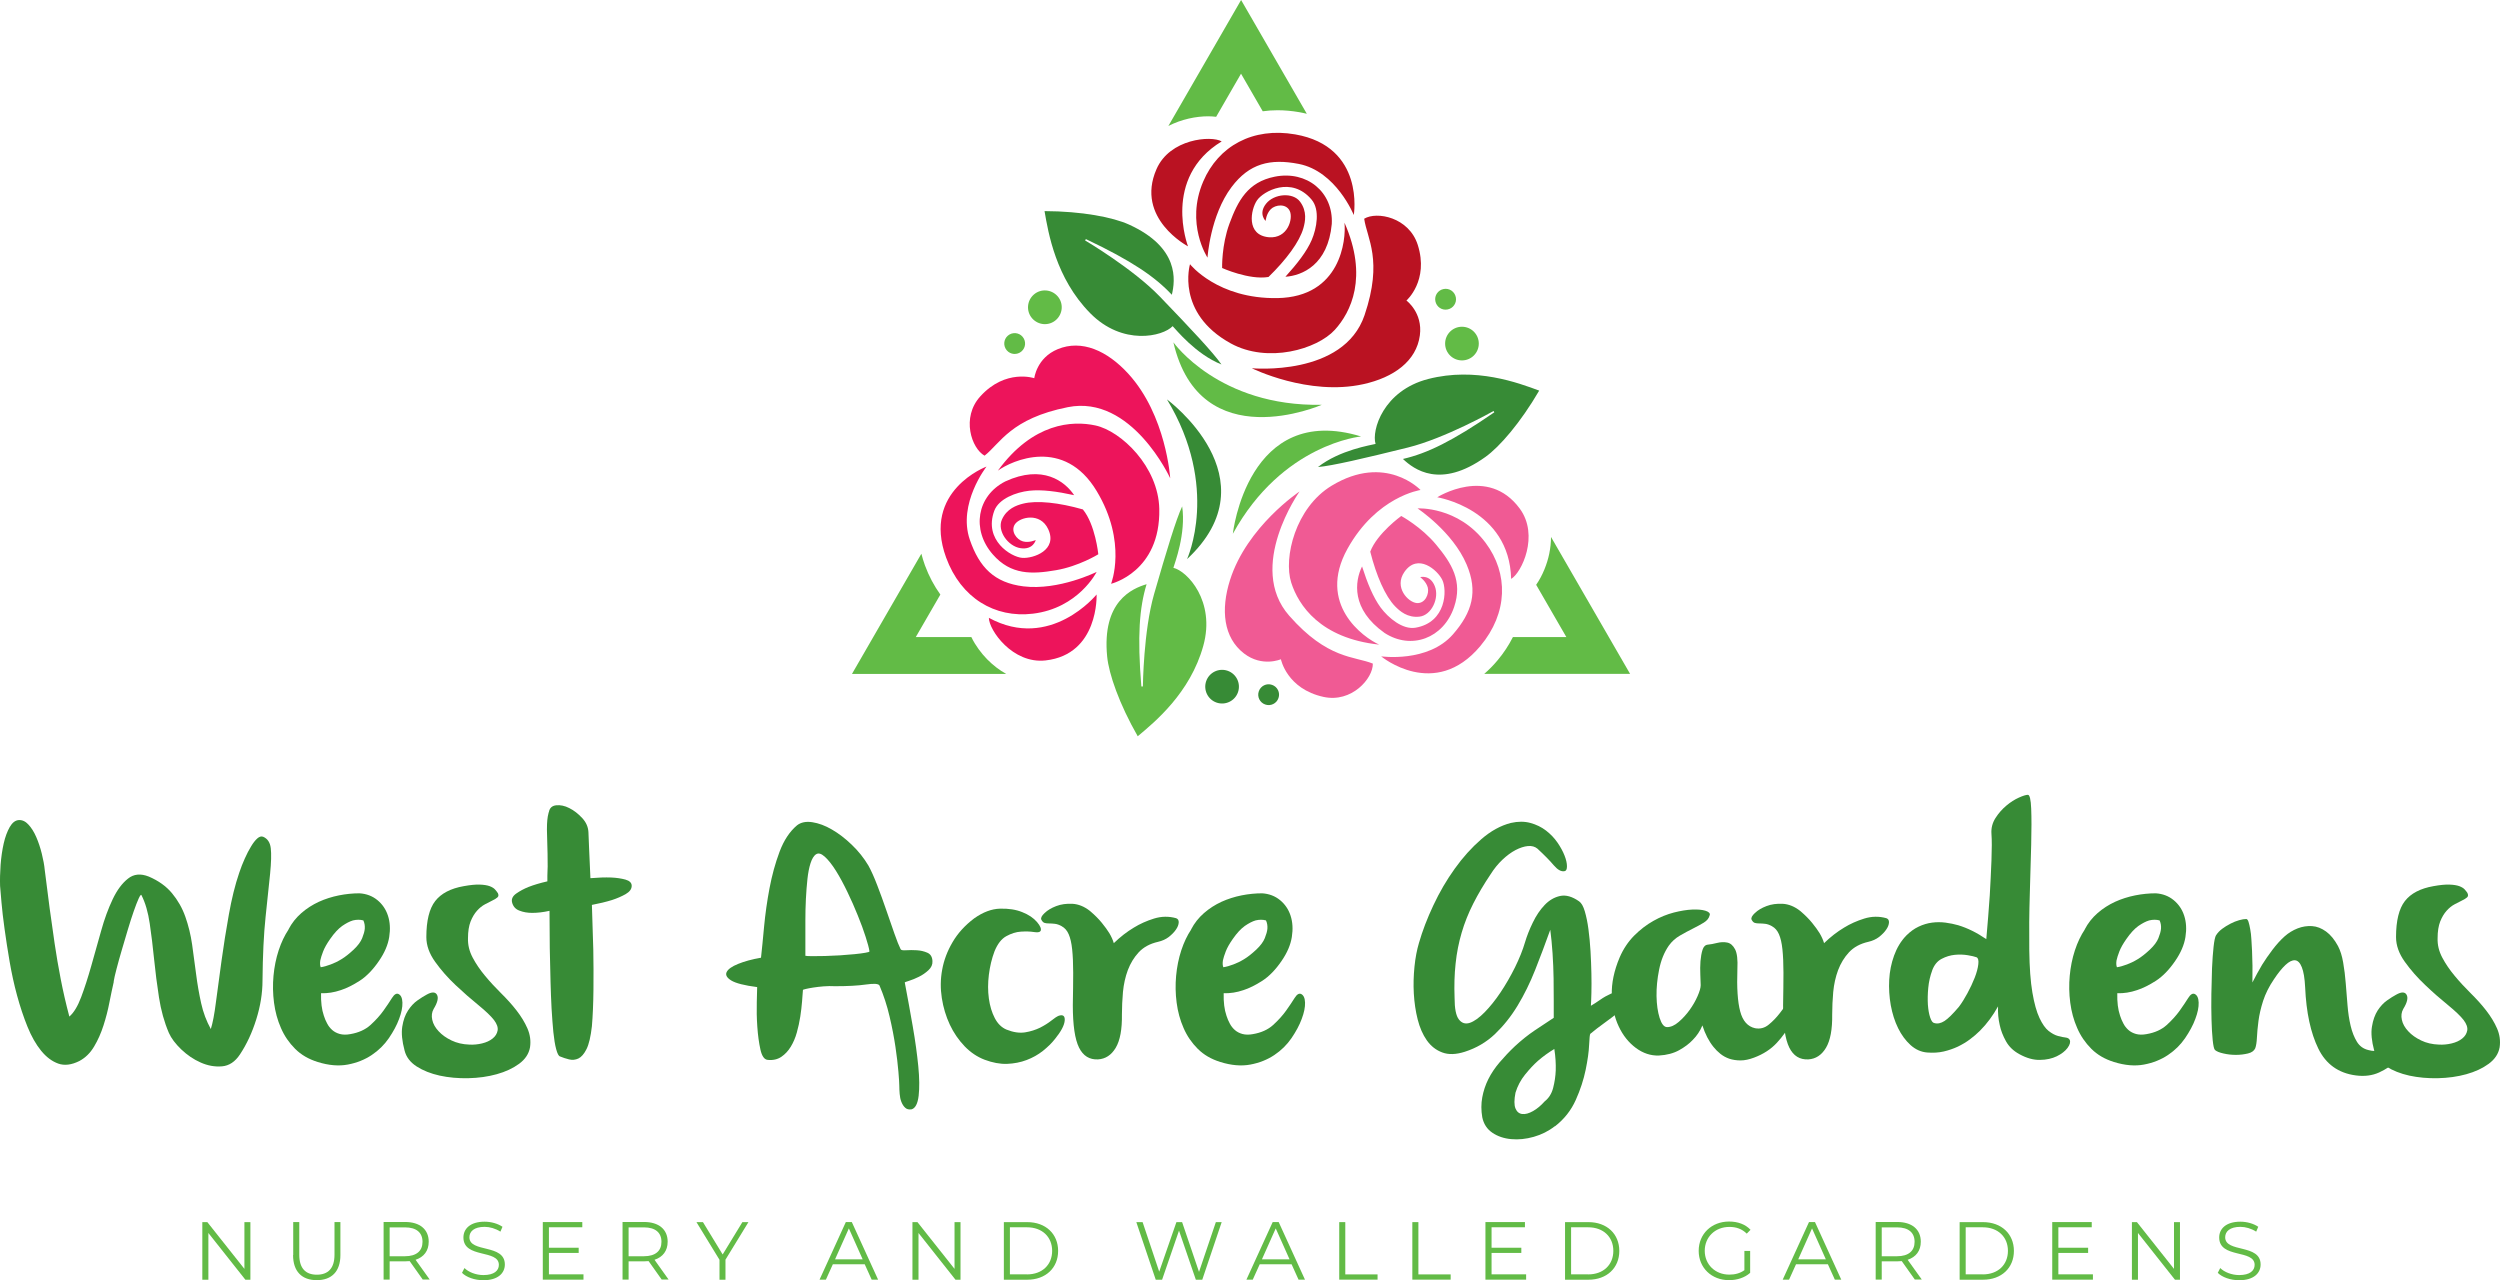
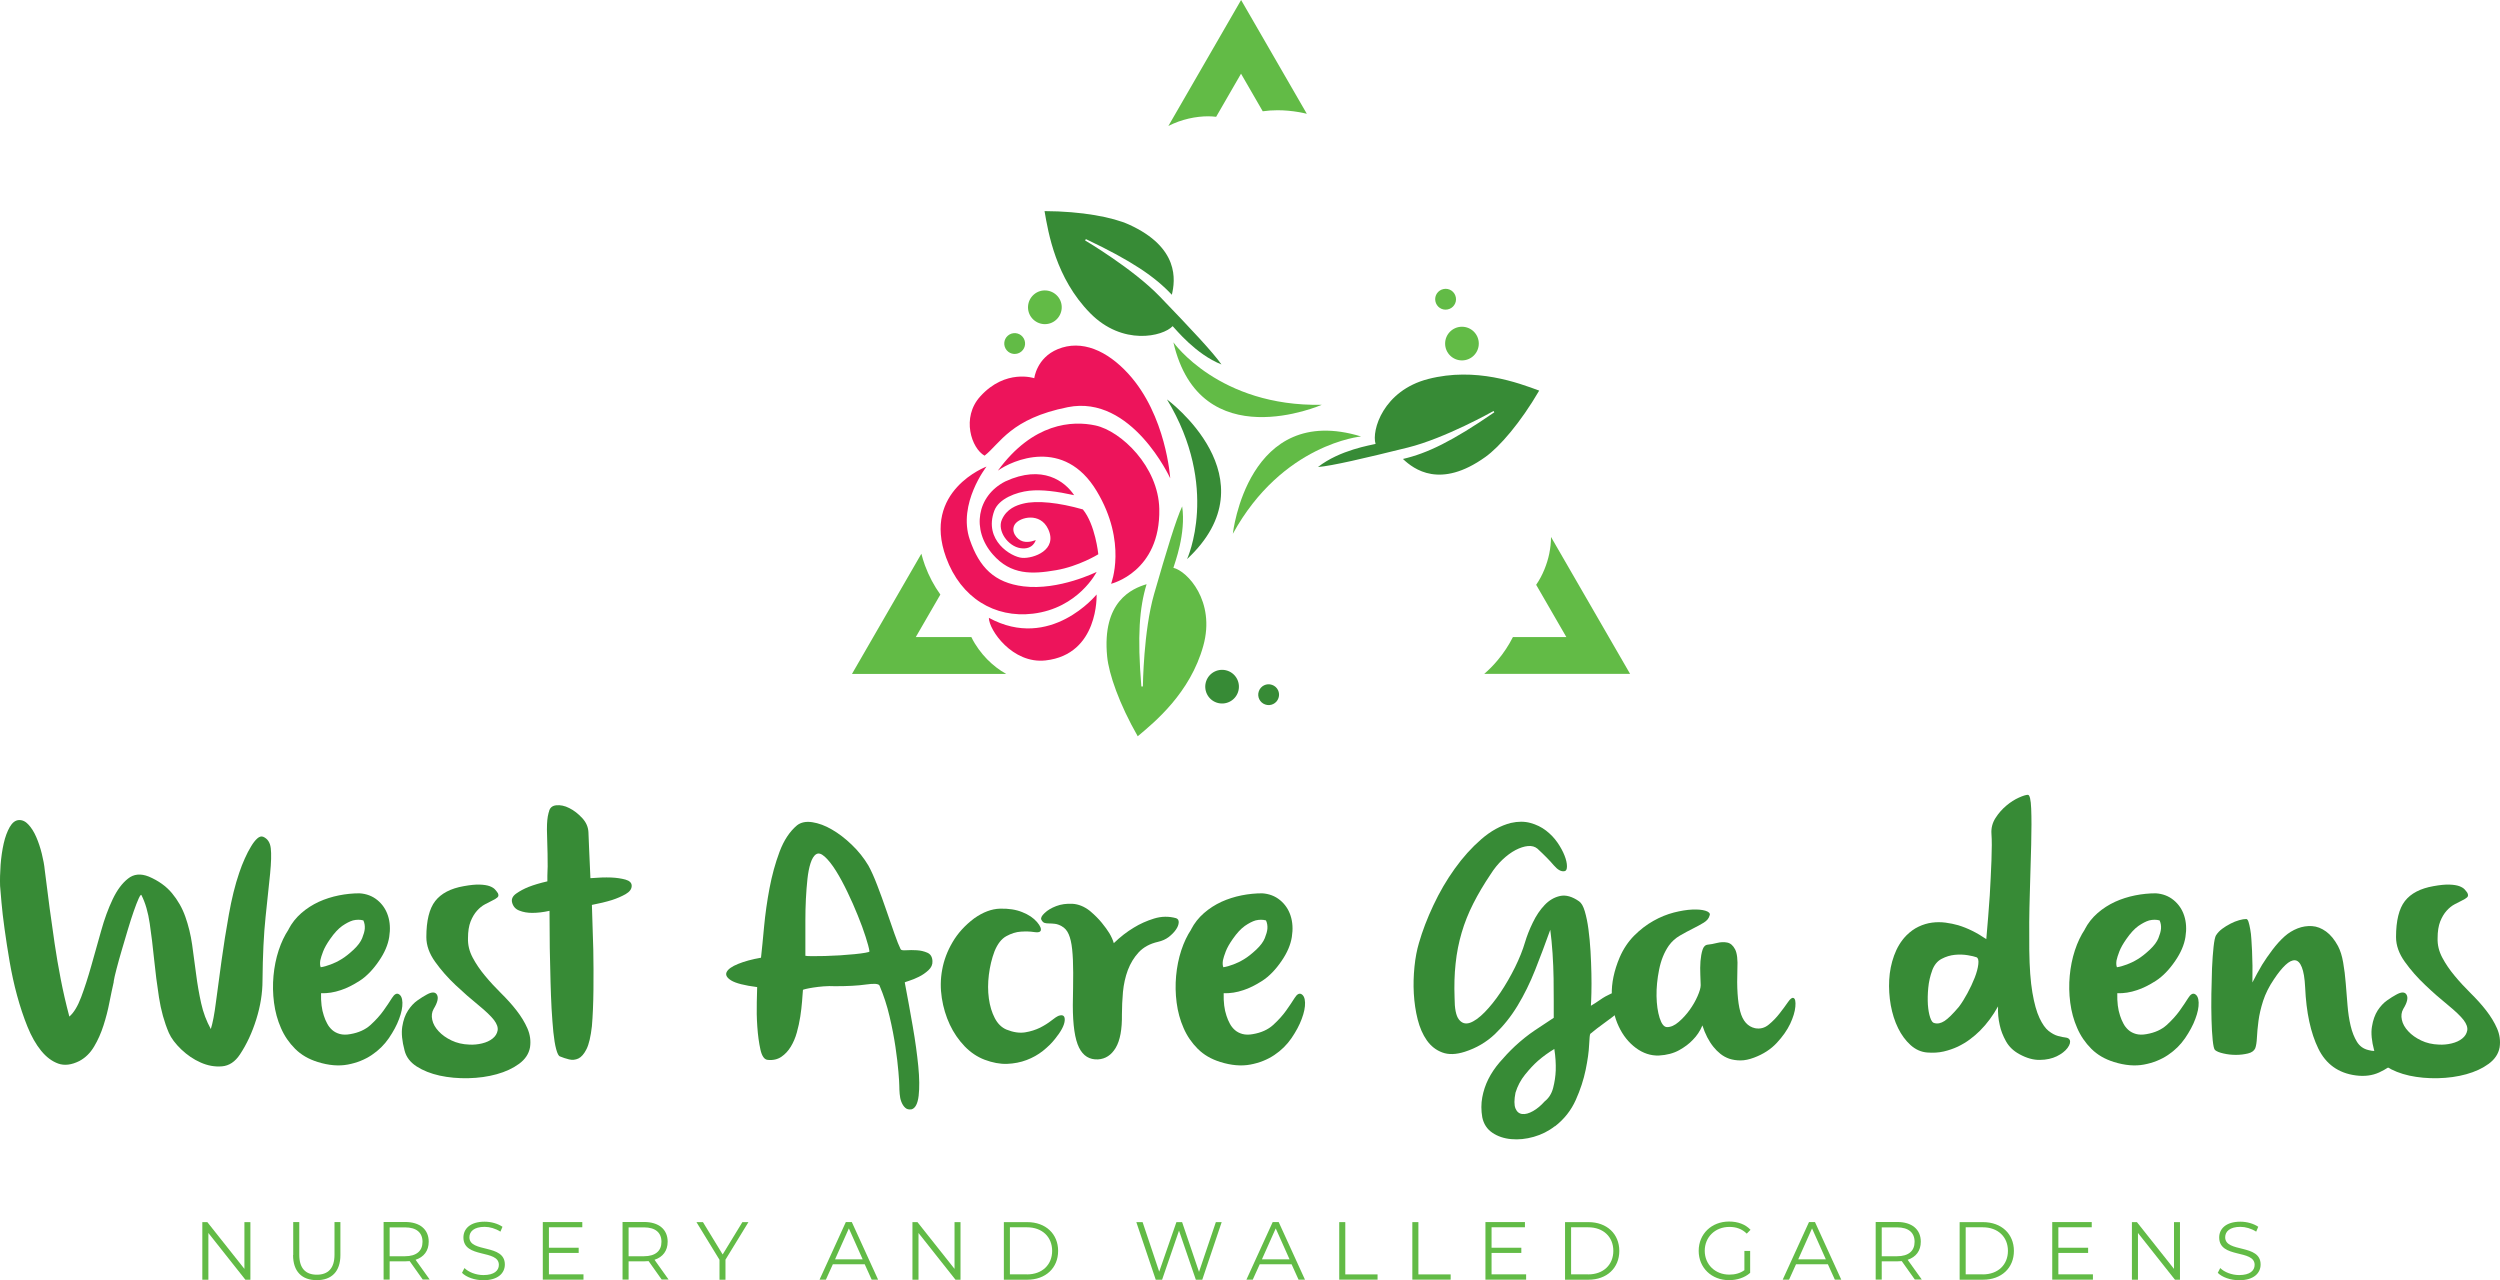
<svg xmlns="http://www.w3.org/2000/svg" id="Logo" viewBox="0 0 338.57 173.37">
  <defs>
    <style>.cls-1{fill:#f05a94;}.cls-2{fill:#ed145b;}.cls-3{fill:#ba1222;}.cls-4{fill:#62bb46;}.cls-5{fill:#378b36;}</style>
  </defs>
  <g>
    <path class="cls-4" d="m210.05,72.71c0,.75-.08,1.51-.24,2.29-.27,1.31-.87,2.91-1.77,4.2l4.09,7.08h-7.24c-.55,1.09-1.24,2.15-2.08,3.15-.59.71-1.2,1.31-1.8,1.83h19.75l-10.72-18.56Z" />
    <path class="cls-4" d="m133.69,89.29c-.78-.8-1.59-1.86-2.14-3.01h-7.53l3.33-5.76c-.84-1.17-1.55-2.49-2.09-3.96-.19-.53-.35-1.05-.48-1.57l-9.4,16.28h20.89c-.92-.51-1.79-1.18-2.58-1.98Z" />
    <path class="cls-4" d="m163.64,15.75c.38,0,.73.03,1.06.07l3.37-5.84,2.94,5.09c.65-.09,1.31-.14,2-.14.96,0,1.94.09,2.93.26.35.06.7.14,1.04.22l-8.9-15.41-9.85,17.06c1.79-.92,3.75-1.31,5.41-1.31Z" />
    <g>
      <path class="cls-5" d="m158.7,39.92c-2.28-2.44-5.42-4.59-11.64-7.54l-.11.18c.1.06,6.49,3.84,10.1,7.58,4.24,4.4,7.28,7.64,8.37,9.22-3.49-1.39-6.18-4.76-6.61-5.19-1.31,1.4-6.78,2.71-11.18-1.77-4.65-4.73-5.66-10.86-6.17-13.81,5.06.02,9.25.83,11.43,1.82,6.85,3.11,6.28,7.55,5.81,9.51Z" />
-       <path class="cls-3" d="m192,33.15c1.55,4.86-1.53,7.55-1.53,7.55,0,0,2.23,1.64,1.82,4.71-.46,3.49-3.53,5.71-7.67,6.62-7.44,1.64-15.09-2.16-15.09-2.16,0,0,12.44,1.17,15.27-7.19,2.53-7.47.32-10.39-.05-13.06,1.72-1.04,6.06-.19,7.25,3.53Zm-18.99,7.22c-8.13.14-11.85-4.59-11.85-4.59,0,0-1.97,6.6,5.51,10.72,5.01,2.76,11.71.8,14.1-1.83,2.16-2.37,4.56-7.15,1.31-14.51.24,2.35-.52,10.06-9.08,10.21Zm10.33-11.25s1.57-9.26-7.93-10.92c-5.74-1-10.41,1.58-12.46,6.38-2.45,5.72.58,10.31.58,10.31,0,0,.36-5.71,3.26-9.56,2.4-3.19,5.22-3.89,9.1-3.13,5.06.99,7.45,6.92,7.45,6.92Zm-22.45,4.24s-3.56-9.27,4.56-14.21c-1.41-.82-7.03-.38-8.83,3.76-2.92,6.68,4.27,10.45,4.27,10.45Zm4.61,2.93s3.67,1.66,6.29,1.22c2.4-2.33,4.21-4.77,4.73-6.63.24-.86.53-2.24-.45-3.56-.97-1.32-3.54-1.09-4.61.27-1.08,1.37-.06,2.33-.06,2.33,0,0,.08-.97.7-1.59.62-.62,2.08-.8,2.57.24.49,1.04-.28,3.77-2.82,3.56-3.14-.27-2.47-3.74-1.62-4.99.84-1.25,4.69-3.35,7.41-.09,1.13,1.36.69,3.85,0,5.46-.67,1.55-1.97,3.22-3.56,4.97,2.25-.15,5.77-1.59,6.28-7.15.23-4.31-3.37-7.27-7.73-6.4-3.65.73-4.98,3.26-6.12,6.34-1.09,2.93-1,6.03-1,6.03Z" />
      <path class="cls-4" d="m158.91,46.36s6.17,8.74,20.1,8.46c0,0-16.47,7.24-20.1-8.46Z" />
      <path class="cls-4" d="m155.28,79.12c-.97,3.19-1.27,6.99-.71,13.85h.21c0-.11.08-7.53,1.52-12.53,1.69-5.87,2.98-10.13,3.8-11.86.54,3.71-1.03,7.73-1.19,8.32,1.87.43,5.73,4.52,4.05,10.56-1.77,6.39-6.58,10.33-8.88,12.25-2.51-4.39-3.91-8.43-4.14-10.8-.73-7.49,3.4-9.21,5.33-9.79Z" />
      <path class="cls-2" d="m132.77,53.67c3.43-3.77,7.3-2.45,7.3-2.45,0,0,.31-2.75,3.17-3.93,3.25-1.35,6.71.2,9.57,3.33,5.14,5.63,5.67,14.15,5.67,14.15,0,0-5.21-11.36-13.86-9.63-7.74,1.54-9.16,4.91-11.28,6.57-1.76-.97-3.2-5.16-.57-8.04Zm15.75,12.83c4.19,6.97,1.95,12.56,1.95,12.56,0,0,6.7-1.59,6.53-10.14-.12-5.72-5.16-10.54-8.64-11.3-3.13-.68-8.47-.38-13.22,6.12,1.92-1.39,8.97-4.58,13.38,2.76Zm-14.9-3.32s-8.8,3.26-5.49,12.33c2,5.47,6.58,8.22,11.75,7.6,6.18-.74,8.64-5.66,8.64-5.66,0,0-5.12,2.55-9.91,1.96-3.96-.49-5.98-2.58-7.27-6.32-1.67-4.88,2.27-9.91,2.27-9.91Zm14.89,17.33s-6.25,7.71-14.59,3.16c0,1.63,3.19,6.27,7.68,5.77,7.24-.81,6.91-8.92,6.91-8.92Zm.23-5.46s-.4-4-2.09-6.06c-3.22-.92-6.24-1.26-8.11-.78-.87.22-2.2.67-2.86,2.17s.82,3.61,2.54,3.86c1.72.25,2.05-1.11,2.05-1.11,0,0-.88.42-1.73.19-.85-.23-1.73-1.4-1.08-2.34.66-.95,3.41-1.64,4.49.67,1.34,2.85-2.01,4.01-3.51,3.9-1.5-.11-5.25-2.38-3.79-6.37.61-1.66,2.99-2.53,4.73-2.72,1.68-.19,3.77.09,6.09.6-1.26-1.88-4.27-4.2-9.33-1.86-3.85,1.96-4.61,6.55-1.68,9.89,2.45,2.8,5.31,2.69,8.55,2.13,3.08-.52,5.72-2.15,5.72-2.15Z" />
      <path class="cls-5" d="m160.76,75.72s4.49-9.72-2.72-21.63c0,0,14.5,10.65,2.72,21.63Z" />
      <path class="cls-5" d="m190.02,62.15c3.25-.75,6.68-2.4,12.35-6.31l-.1-.18c-.1.06-6.57,3.7-11.61,4.95-5.93,1.47-10.26,2.48-12.17,2.64,2.95-2.32,7.21-2.97,7.8-3.13-.56-1.83,1.04-7.22,7.12-8.79,6.43-1.66,12.23.53,15.04,1.57-2.55,4.37-5.35,7.6-7.29,8.99-6.12,4.38-9.68,1.66-11.15.28Z" />
-       <path class="cls-1" d="m179.24,94.38c-4.98-1.09-5.77-5.1-5.77-5.1,0,0-2.53,1.11-4.99-.78-2.79-2.14-3.18-5.91-1.9-9.95,2.3-7.26,9.42-11.99,9.42-11.99,0,0-7.23,10.19-1.41,16.82,5.21,5.93,8.83,5.47,11.33,6.49.04,2.01-2.87,5.35-6.68,4.51Zm3.24-20.05c3.95-7.11,9.9-7.97,9.9-7.97,0,0-4.73-5.01-12.04-.58-4.89,2.96-6.55,9.74-5.47,13.13.98,3.05,3.91,7.53,11.91,8.39-2.16-.97-8.45-5.48-4.3-12.97Zm4.58,14.57s7.23,5.99,13.42-1.41c3.74-4.47,3.83-9.81.71-13.98-3.73-4.98-9.22-4.66-9.22-4.66,0,0,4.77,3.16,6.65,7.6,1.56,3.67.76,6.47-1.84,9.45-3.39,3.89-9.72,2.99-9.72,2.99Zm7.56-21.56s9.8,1.55,10.03,11.06c1.41-.81,3.84-5.9,1.16-9.53-4.33-5.87-11.18-1.52-11.18-1.52Zm-4.84,2.53s-3.27,2.35-4.21,4.84c.82,3.25,2.03,6.04,3.37,7.41.63.64,1.68,1.58,3.3,1.39,1.63-.18,2.72-2.52,2.07-4.13-.64-1.61-1.98-1.22-1.98-1.22,0,0,.8.56,1.03,1.4.22.85-.34,2.2-1.49,2.11-1.15-.09-3.13-2.13-1.67-4.22,1.8-2.58,4.47-.27,5.13,1.09.66,1.35.56,5.74-3.63,6.47-1.74.3-3.68-1.33-4.72-2.73-1-1.36-1.8-3.31-2.52-5.57-.99,2.03-1.5,5.79,3.05,9.01,3.62,2.35,7.98.72,9.41-3.49,1.2-3.52-.33-5.94-2.43-8.47-2-2.41-4.72-3.88-4.72-3.88Z" />
      <path class="cls-4" d="m184.33,59.11s-10.66.97-17.37,13.18c0,0,1.97-17.88,17.37-13.18Z" />
      <g>
        <path class="cls-4" d="m197.16,40.26c.15.76-.35,1.5-1.12,1.65s-1.5-.35-1.65-1.12.35-1.5,1.12-1.65,1.5.35,1.65,1.12Z" />
        <circle class="cls-4" cx="197.99" cy="46.53" r="2.28" />
      </g>
      <g>
        <path class="cls-4" d="m136.49,45.46c.59-.51,1.48-.45,1.99.14.51.59.45,1.48-.14,1.99-.59.51-1.48.45-1.99-.14-.51-.59-.45-1.48.14-1.99Z" />
        <path class="cls-4" d="m140.01,39.89c.95-.83,2.39-.72,3.22.23.83.95.72,2.39-.23,3.22-.95.83-2.39.72-3.22-.23-.83-.95-.72-2.39.23-3.22Z" />
      </g>
      <g>
        <path class="cls-5" d="m171.35,95.41c-.74-.25-1.13-1.06-.87-1.79.25-.74,1.06-1.13,1.79-.87.74.25,1.13,1.06.87,1.79-.25.74-1.06,1.13-1.79.87Z" />
        <path class="cls-5" d="m164.76,95.15c-1.19-.41-1.82-1.71-1.41-2.9.41-1.19,1.71-1.82,2.9-1.41,1.19.41,1.82,1.71,1.41,2.9-.41,1.19-1.71,1.82-2.9,1.41Z" />
      </g>
    </g>
  </g>
  <g>
    <path class="cls-4" d="m33.91,165.51v7.8h-.68l-5.01-6.33v6.33h-.82v-7.8h.68l5.02,6.33v-6.33h.81Z" />
    <path class="cls-4" d="m39.71,169.97v-4.47h.82v4.43c0,1.85.87,2.7,2.38,2.7s2.39-.85,2.39-2.7v-4.43h.8v4.47c0,2.24-1.2,3.4-3.2,3.4s-3.21-1.16-3.21-3.4Z" />
    <path class="cls-4" d="m57.26,173.3l-1.78-2.51c-.2.02-.4.03-.62.03h-2.09v2.47h-.82v-7.8h2.92c1.98,0,3.19,1,3.19,2.67,0,1.23-.65,2.08-1.78,2.45l1.91,2.67h-.9Zm-.04-5.12c0-1.25-.82-1.96-2.38-1.96h-2.07v3.91h2.07c1.56,0,2.38-.72,2.38-1.95Z" />
    <path class="cls-4" d="m62.58,172.36l.32-.63c.56.55,1.55.95,2.57.95,1.46,0,2.09-.61,2.09-1.38,0-2.14-4.8-.82-4.8-3.71,0-1.15.89-2.14,2.87-2.14.88,0,1.79.26,2.42.69l-.28.66c-.67-.43-1.45-.65-2.14-.65-1.43,0-2.06.63-2.06,1.41,0,2.14,4.8.85,4.8,3.69,0,1.15-.91,2.13-2.91,2.13-1.17,0-2.32-.41-2.9-1.01Z" />
    <path class="cls-4" d="m79.02,172.59v.71h-5.51v-7.8h5.35v.71h-4.52v2.77h4.03v.7h-4.03v2.9h4.69Z" />
    <path class="cls-4" d="m89.62,173.3l-1.78-2.51c-.2.02-.4.03-.62.03h-2.09v2.47h-.82v-7.8h2.92c1.98,0,3.19,1,3.19,2.67,0,1.23-.65,2.08-1.78,2.45l1.9,2.67h-.9Zm-.04-5.12c0-1.25-.82-1.96-2.38-1.96h-2.07v3.91h2.07c1.56,0,2.38-.72,2.38-1.95Z" />
    <path class="cls-4" d="m98.25,170.61v2.7h-.81v-2.7l-3.12-5.1h.88l2.67,4.38,2.67-4.38h.82l-3.12,5.1Z" />
    <path class="cls-4" d="m117.13,171.22h-4.34l-.94,2.08h-.86l3.56-7.8h.81l3.56,7.8h-.87l-.94-2.08Zm-.3-.67l-1.87-4.19-1.87,4.19h3.74Z" />
    <path class="cls-4" d="m130.08,165.51v7.8h-.68l-5.01-6.33v6.33h-.82v-7.8h.68l5.02,6.33v-6.33h.81Z" />
    <path class="cls-4" d="m135.95,165.51h3.17c2.5,0,4.18,1.6,4.18,3.9s-1.68,3.9-4.18,3.9h-3.17v-7.8Zm3.13,7.08c2.07,0,3.41-1.31,3.41-3.19s-1.34-3.19-3.41-3.19h-2.31v6.37h2.31Z" />
    <path class="cls-4" d="m165.45,165.51l-2.63,7.8h-.87l-2.28-6.65-2.29,6.65h-.86l-2.63-7.8h.85l2.25,6.71,2.33-6.71h.77l2.29,6.74,2.28-6.74h.79Z" />
    <path class="cls-4" d="m174.94,171.22h-4.34l-.94,2.08h-.86l3.56-7.8h.81l3.56,7.8h-.87l-.94-2.08Zm-.3-.67l-1.87-4.19-1.87,4.19h3.74Z" />
    <path class="cls-4" d="m181.37,165.51h.82v7.08h4.37v.71h-5.19v-7.8Z" />
    <path class="cls-4" d="m191.27,165.51h.82v7.08h4.37v.71h-5.19v-7.8Z" />
    <path class="cls-4" d="m206.68,172.59v.71h-5.51v-7.8h5.35v.71h-4.52v2.77h4.03v.7h-4.03v2.9h4.69Z" />
    <path class="cls-4" d="m211.95,165.51h3.17c2.5,0,4.18,1.6,4.18,3.9s-1.68,3.9-4.18,3.9h-3.17v-7.8Zm3.13,7.08c2.07,0,3.41-1.31,3.41-3.19s-1.34-3.19-3.41-3.19h-2.31v6.37h2.31Z" />
    <path class="cls-4" d="m236.23,169.41h.79v2.97c-.74.66-1.78.99-2.86.99-2.37,0-4.11-1.68-4.11-3.97s1.74-3.97,4.12-3.97c1.18,0,2.21.38,2.9,1.12l-.51.52c-.66-.65-1.44-.91-2.35-.91-1.93,0-3.34,1.37-3.34,3.23s1.41,3.23,3.33,3.23c.75,0,1.44-.17,2.04-.6v-2.63Z" />
    <path class="cls-4" d="m247.57,171.22h-4.34l-.94,2.08h-.86l3.56-7.8h.81l3.56,7.8h-.87l-.94-2.08Zm-.3-.67l-1.87-4.19-1.87,4.19h3.74Z" />
    <path class="cls-4" d="m259.33,173.3l-1.78-2.51c-.2.02-.4.03-.62.03h-2.09v2.47h-.82v-7.8h2.92c1.98,0,3.19,1,3.19,2.67,0,1.23-.65,2.08-1.78,2.45l1.91,2.67h-.9Zm-.04-5.12c0-1.25-.82-1.96-2.38-1.96h-2.07v3.91h2.07c1.56,0,2.38-.72,2.38-1.95Z" />
    <path class="cls-4" d="m265.39,165.51h3.17c2.5,0,4.18,1.6,4.18,3.9s-1.68,3.9-4.18,3.9h-3.17v-7.8Zm3.13,7.08c2.07,0,3.41-1.31,3.41-3.19s-1.34-3.19-3.41-3.19h-2.31v6.37h2.31Z" />
    <path class="cls-4" d="m283.44,172.59v.71h-5.51v-7.8h5.35v.71h-4.52v2.77h4.03v.7h-4.03v2.9h4.69Z" />
    <path class="cls-4" d="m295.23,165.51v7.8h-.68l-5.01-6.33v6.33h-.82v-7.8h.68l5.02,6.33v-6.33h.81Z" />
    <path class="cls-4" d="m300.36,172.36l.32-.63c.56.55,1.55.95,2.57.95,1.46,0,2.09-.61,2.09-1.38,0-2.14-4.8-.82-4.8-3.71,0-1.15.89-2.14,2.87-2.14.88,0,1.79.26,2.42.69l-.28.66c-.67-.43-1.45-.65-2.14-.65-1.43,0-2.06.63-2.06,1.41,0,2.14,4.8.85,4.8,3.69,0,1.15-.91,2.13-2.91,2.13-1.17,0-2.32-.41-2.9-1.01Z" />
  </g>
  <g>
    <path class="cls-5" d="m15.41,132.95c-.19.81-.38,1.75-.59,2.79-.2,1.05-.47,2.09-.8,3.12-.33,1.03-.75,1.99-1.27,2.86-.52.88-1.18,1.53-2,1.97-1.06.53-2.02.65-2.86.35-.84-.3-1.62-.88-2.32-1.74s-1.32-1.95-1.85-3.26-1-2.72-1.41-4.23c-.41-1.5-.74-3.04-1.01-4.6-.27-1.56-.49-3.03-.68-4.39-.19-1.36-.33-2.57-.42-3.61-.09-1.05-.16-1.79-.19-2.23-.03-.88,0-1.83.07-2.86.08-1.03.22-2,.42-2.89.2-.89.48-1.63.82-2.23.34-.59.75-.91,1.22-.94.47-.03.91.17,1.31.61.41.44.76,1,1.06,1.69.3.69.55,1.44.75,2.25.2.81.34,1.55.4,2.21.22,1.82.44,3.54.66,5.16.22,1.63.45,3.23.68,4.81.23,1.58.51,3.18.82,4.79.31,1.61.7,3.31,1.17,5.09.59-.5,1.13-1.38,1.6-2.63.47-1.25.92-2.65,1.36-4.2.44-1.55.88-3.14,1.34-4.76.45-1.63.98-3.06,1.57-4.3.59-1.24,1.28-2.17,2.07-2.79.78-.63,1.72-.72,2.82-.28,1.31.56,2.36,1.31,3.14,2.25s1.39,2,1.81,3.19c.42,1.19.73,2.45.92,3.78.19,1.33.37,2.67.54,4.01.17,1.35.4,2.65.68,3.92.28,1.27.72,2.43,1.31,3.5.25-.78.49-2.01.7-3.69.22-1.67.47-3.53.75-5.56.28-2.03.61-4.12.99-6.24.38-2.13.84-4.02,1.41-5.68.22-.66.47-1.3.75-1.92.28-.63.56-1.17.85-1.64.28-.47.56-.83.84-1.08.28-.25.55-.33.8-.23.59.25.94.77,1.03,1.55.09.78.06,1.93-.09,3.45-.16,1.52-.36,3.46-.61,5.82-.25,2.36-.39,5.25-.42,8.66,0,1.69-.28,3.44-.84,5.23-.56,1.8-1.3,3.39-2.21,4.76-.66,1-1.47,1.54-2.44,1.62-.97.08-1.93-.09-2.89-.52-.96-.42-1.83-1.02-2.63-1.78-.8-.77-1.35-1.51-1.67-2.23-.63-1.47-1.07-3.07-1.34-4.81-.27-1.74-.49-3.46-.66-5.16-.17-1.71-.37-3.32-.59-4.83-.22-1.52-.59-2.81-1.13-3.87-.06-.09-.19.07-.38.49-.19.42-.41.99-.66,1.71-.25.72-.52,1.55-.8,2.49-.28.94-.56,1.86-.82,2.77-.27.91-.5,1.75-.7,2.51-.2.77-.34,1.35-.4,1.76Z" />
    <path class="cls-5" d="m39.07,125.87c.44-.85,1.02-1.58,1.74-2.21.72-.63,1.51-1.13,2.37-1.53.86-.39,1.77-.68,2.72-.87.95-.19,1.89-.28,2.79-.28.94.06,1.75.37,2.42.92.67.55,1.15,1.25,1.43,2.11.28.86.34,1.82.17,2.89-.17,1.06-.63,2.14-1.39,3.24-.81,1.19-1.68,2.08-2.6,2.68-.92.59-1.78,1.02-2.56,1.27-.91.31-1.8.45-2.68.42-.03,1.19.09,2.21.38,3.05.12.38.27.73.45,1.06.17.33.4.62.68.87.28.25.63.43,1.03.54.41.11.88.12,1.41.02,1.13-.19,2.04-.6,2.75-1.24.7-.64,1.29-1.29,1.76-1.95.47-.66.85-1.23,1.15-1.71.3-.48.59-.66.87-.54.34.16.52.55.54,1.17.02.63-.13,1.36-.45,2.21-.31.85-.78,1.71-1.39,2.61-.61.89-1.38,1.65-2.32,2.28-.94.63-2.02,1.06-3.24,1.29s-2.58.12-4.08-.35c-1.22-.38-2.24-.97-3.05-1.78-.81-.81-1.46-1.75-1.92-2.82-.47-1.06-.78-2.21-.94-3.43-.16-1.22-.18-2.43-.07-3.64.11-1.2.34-2.35.7-3.45.36-1.09.81-2.03,1.34-2.82Zm4.37,5.12c.41-.06.86-.19,1.36-.38.44-.16.92-.39,1.43-.7.52-.31,1.07-.75,1.67-1.31.56-.53.95-1.05,1.15-1.55.2-.5.32-.92.35-1.27.03-.41-.03-.78-.19-1.13-.44-.12-.91-.12-1.41,0-.44.13-.92.38-1.46.75-.53.38-1.08.97-1.64,1.78-.44.63-.75,1.18-.94,1.67-.19.49-.31.88-.38,1.2-.06.38-.05.69.05.94Z" />
    <path class="cls-5" d="m67.42,120.94c.12.25.11.45-.05.59-.16.14-.38.28-.68.42-.3.14-.63.31-1.01.52-.38.2-.74.49-1.08.87-.34.38-.63.86-.87,1.46-.23.59-.35,1.35-.35,2.25-.03.91.18,1.78.63,2.63.45.85,1.01,1.67,1.67,2.46.66.8,1.38,1.58,2.16,2.35.78.77,1.49,1.55,2.11,2.35.62.8,1.12,1.61,1.48,2.44.36.83.48,1.68.35,2.56-.16.88-.65,1.62-1.48,2.23s-1.84,1.08-3.03,1.41c-1.19.33-2.47.51-3.85.54-1.38.03-2.67-.09-3.87-.35-1.21-.27-2.25-.68-3.12-1.24s-1.42-1.28-1.64-2.16c-.34-1.28-.45-2.36-.31-3.24.14-.88.4-1.6.78-2.18.38-.58.8-1.03,1.27-1.36.47-.33.88-.59,1.22-.77.72-.41,1.2-.41,1.43,0,.23.41.08,1.05-.45,1.92-.25.44-.31.93-.19,1.48.12.55.41,1.06.87,1.55.45.49,1.03.9,1.74,1.24.71.34,1.51.53,2.42.56.56.03,1.13-.02,1.71-.16.58-.14,1.06-.36,1.43-.66.38-.3.6-.66.68-1.08.08-.42-.09-.9-.49-1.43-.41-.53-1.11-1.2-2.11-2.02-1-.81-2.03-1.71-3.08-2.7s-1.97-2.03-2.77-3.15c-.8-1.11-1.2-2.23-1.2-3.36,0-2.22.4-3.85,1.2-4.88.8-1.03,2.09-1.71,3.87-2.02.88-.16,1.6-.23,2.16-.21.56.02,1.01.09,1.34.21.33.13.57.27.73.45.16.17.28.34.38.49Z" />
    <path class="cls-5" d="m74.33,110c.09-.56.42-.88.99-.94.56-.06,1.16.06,1.78.38.63.31,1.2.76,1.74,1.34s.81,1.21.85,1.9c.03.72.06,1.46.09,2.21.03.75.06,1.42.09,2.02.03.72.06,1.39.09,2.02,1.06-.09,2-.12,2.82-.09.72.03,1.36.13,1.92.28.56.16.85.44.85.84,0,.44-.27.81-.82,1.13-.55.31-1.17.58-1.85.8-.81.25-1.72.47-2.72.66.06,2.1.12,4.13.19,6.1.03,1.72.04,3.52.02,5.4-.02,1.88-.09,3.52-.21,4.93-.16,1.41-.4,2.44-.73,3.1-.33.66-.7,1.08-1.1,1.27-.41.19-.83.23-1.27.12-.44-.11-.84-.24-1.22-.4-.19-.06-.36-.39-.52-.99-.16-.59-.28-1.36-.38-2.3-.09-.94-.17-2-.24-3.17-.06-1.17-.11-2.37-.14-3.59-.09-2.88-.14-6.1-.14-9.67-.84.19-1.63.28-2.35.28-.63,0-1.21-.1-1.74-.31-.53-.2-.86-.59-.99-1.15-.09-.44.1-.83.59-1.17.49-.34,1.04-.64,1.67-.89.72-.28,1.56-.53,2.53-.75v-.75c0-.22,0-.45.02-.68s.02-.43.02-.59c0-1.25-.02-2.27-.05-3.05-.03-.78-.05-1.43-.05-1.95s.02-.94.05-1.27.09-.68.19-1.06Z" />
    <path class="cls-5" d="m123.48,150.23c-.38.06-.67,0-.89-.21-.22-.2-.39-.47-.52-.8s-.2-.69-.23-1.08c-.03-.39-.05-.76-.05-1.1,0-.31-.04-.95-.12-1.9-.08-.96-.21-2.07-.4-3.36-.19-1.28-.45-2.66-.8-4.13-.34-1.47-.8-2.86-1.36-4.18-.13-.25-.74-.3-1.83-.14-1.1.16-2.49.23-4.18.23-.53-.03-1.06-.02-1.57.02s-.98.1-1.38.16c-.41.06-.74.13-1.01.19-.27.06-.4.11-.4.14-.03.41-.07.93-.12,1.57-.05.64-.13,1.32-.24,2.04-.11.72-.27,1.44-.47,2.16-.2.72-.48,1.36-.82,1.92-.34.56-.77,1.02-1.27,1.36-.5.34-1.11.49-1.83.42-.47-.03-.81-.5-1.01-1.41-.2-.91-.34-1.94-.42-3.1-.08-1.16-.1-2.26-.07-3.31.03-1.05.05-1.73.05-2.04-1.72-.22-2.89-.52-3.5-.89s-.82-.76-.63-1.15c.19-.39.71-.76,1.55-1.1.84-.34,1.88-.63,3.1-.84.12-1.13.27-2.54.42-4.23.16-1.69.4-3.41.73-5.16.33-1.75.78-3.4,1.36-4.95.58-1.55,1.37-2.75,2.37-3.59.53-.41,1.22-.55,2.07-.42.84.13,1.73.45,2.65.99.92.53,1.82,1.22,2.7,2.07.88.84,1.63,1.78,2.25,2.82.38.69.78,1.58,1.2,2.68.42,1.1.83,2.21,1.22,3.36.39,1.14.76,2.2,1.1,3.17.34.97.62,1.67.84,2.11.06.13.31.17.75.14.44-.03.92-.03,1.43,0,.52.03.99.14,1.43.33.44.19.67.56.7,1.13.03.47-.15.88-.54,1.24-.39.36-.82.66-1.29.89s-.91.42-1.31.54c-.41.13-.61.2-.61.23.38,1.97.73,3.95,1.08,5.94s.59,3.79.75,5.4c.16,1.61.17,2.95.05,4.01-.13,1.06-.44,1.67-.94,1.83Zm-12.96-34.55c-.31.22-.56.63-.75,1.22-.19.59-.33,1.31-.42,2.14-.09.83-.16,1.74-.21,2.72s-.07,1.96-.07,2.91v4.77c.12.03.44.05.94.05s1.07,0,1.71-.02c.64-.02,1.32-.05,2.04-.09.72-.05,1.38-.1,1.97-.16.59-.06,1.08-.12,1.46-.19.38-.06.56-.12.56-.19-.06-.44-.24-1.1-.52-1.97-.28-.88-.63-1.84-1.06-2.89-.42-1.05-.89-2.11-1.41-3.19-.52-1.08-1.03-2.03-1.55-2.86-.52-.83-1.02-1.46-1.5-1.9-.49-.44-.88-.55-1.2-.33Z" />
    <path class="cls-5" d="m140.89,126.1c-.09.16-.39.2-.89.12-.5-.08-1.08-.09-1.74-.05s-1.31.25-1.97.61c-.66.36-1.19,1.04-1.6,2.04-.38,1-.63,2.07-.77,3.19-.14,1.13-.14,2.2,0,3.22.14,1.02.41,1.9.8,2.65s.92,1.27,1.57,1.55c.94.38,1.78.5,2.54.38.75-.12,1.42-.34,2.02-.63.59-.3,1.1-.62,1.53-.96.42-.34.76-.56,1.01-.66.59-.19.86.04.8.68-.06.64-.5,1.46-1.31,2.46-.44.56-.99,1.1-1.64,1.62-.66.52-1.39.93-2.21,1.24-.81.31-1.7.48-2.65.52-.96.03-1.96-.16-3.03-.56-1-.38-1.91-.99-2.72-1.83-.81-.85-1.48-1.82-2-2.93-.52-1.11-.88-2.31-1.08-3.59-.2-1.28-.19-2.57.05-3.85.23-1.28.7-2.53,1.41-3.73.7-1.2,1.68-2.28,2.93-3.22,1.19-.84,2.35-1.28,3.5-1.31,1.14-.03,2.14.12,3,.47.86.34,1.53.79,2,1.34.47.55.63.96.47,1.24Z" />
    <path class="cls-5" d="m143.8,125.44c-.34-.19-.66-.3-.94-.33-.28-.03-.54-.05-.78-.05s-.44-.02-.61-.07c-.17-.05-.32-.19-.45-.45-.09-.22.05-.52.45-.89.39-.38.92-.69,1.57-.94s1.39-.35,2.21-.31c.81.05,1.6.37,2.35.96.66.56,1.2,1.1,1.62,1.62.42.52.76.98,1.01,1.39.28.47.48.92.61,1.36.88-.85,1.78-1.55,2.72-2.11.81-.5,1.72-.91,2.72-1.22,1-.31,2-.33,3-.05.25.09.37.29.35.59-.02.3-.14.62-.38.96-.23.34-.56.67-.96.99-.41.31-.89.53-1.46.66-1.1.25-1.96.72-2.61,1.41-.64.69-1.13,1.5-1.48,2.42-.34.92-.56,1.91-.66,2.96-.09,1.05-.14,2.06-.14,3.03.03,2.03-.25,3.54-.84,4.53-.59.99-1.39,1.51-2.39,1.57-1.16.06-2.02-.47-2.58-1.6-.56-1.13-.84-3.04-.84-5.73.03-1.69.05-3.16.05-4.41s-.05-2.31-.14-3.17c-.09-.86-.25-1.54-.47-2.04-.22-.5-.53-.86-.94-1.08Z" />
    <path class="cls-5" d="m161.31,125.87c.44-.85,1.02-1.58,1.74-2.21.72-.63,1.51-1.13,2.37-1.53.86-.39,1.77-.68,2.72-.87.95-.19,1.89-.28,2.79-.28.94.06,1.75.37,2.42.92.67.55,1.15,1.25,1.43,2.11.28.86.34,1.82.17,2.89-.17,1.06-.63,2.14-1.39,3.24-.81,1.19-1.68,2.08-2.6,2.68-.92.59-1.78,1.02-2.56,1.27-.91.31-1.8.45-2.68.42-.03,1.19.09,2.21.38,3.05.12.38.27.73.45,1.06.17.33.4.62.68.87.28.25.63.43,1.03.54.41.11.88.12,1.41.02,1.13-.19,2.04-.6,2.75-1.24.7-.64,1.29-1.29,1.76-1.95.47-.66.85-1.23,1.15-1.71.3-.48.59-.66.87-.54.34.16.52.55.54,1.17.02.63-.13,1.36-.45,2.21-.31.85-.78,1.71-1.39,2.61-.61.89-1.38,1.65-2.32,2.28-.94.63-2.02,1.06-3.24,1.29s-2.58.12-4.08-.35c-1.22-.38-2.24-.97-3.05-1.78-.81-.81-1.46-1.75-1.92-2.82-.47-1.06-.78-2.21-.94-3.43-.16-1.22-.18-2.43-.07-3.64.11-1.2.34-2.35.7-3.45.36-1.09.81-2.03,1.34-2.82Zm4.37,5.12c.41-.06.86-.19,1.36-.38.44-.16.92-.39,1.43-.7.52-.31,1.07-.75,1.67-1.31.56-.53.95-1.05,1.15-1.55.2-.5.32-.92.35-1.27.03-.41-.03-.78-.19-1.13-.44-.12-.91-.12-1.41,0-.44.13-.92.38-1.46.75-.53.38-1.08.97-1.64,1.78-.44.63-.75,1.18-.94,1.67-.19.49-.31.88-.38,1.2-.06.38-.05.69.05.94Z" />
    <path class="cls-5" d="m210.55,152.53c-.84.66-1.79,1.13-2.84,1.43-1.05.3-2.07.4-3.05.31-.99-.09-1.84-.38-2.56-.87-.72-.49-1.17-1.18-1.36-2.09-.16-.94-.16-1.84,0-2.7.16-.86.43-1.68.82-2.46.39-.78.9-1.54,1.53-2.28.62-.73,1.31-1.46,2.07-2.18.88-.81,1.77-1.53,2.68-2.14.91-.61,1.77-1.18,2.58-1.71v-2.23c0-.95,0-1.99-.02-3.1-.02-1.11-.06-2.25-.14-3.4-.08-1.16-.18-2.22-.31-3.19-.66,1.85-1.34,3.65-2.04,5.42-.7,1.77-1.5,3.39-2.39,4.86-.89,1.47-1.92,2.75-3.07,3.85-1.16,1.1-2.52,1.89-4.08,2.39-1.19.38-2.21.41-3.05.09-.84-.31-1.54-.86-2.09-1.64-.55-.78-.96-1.73-1.24-2.84-.28-1.11-.45-2.28-.52-3.5s-.03-2.43.09-3.64c.12-1.2.33-2.28.61-3.22.47-1.63,1.12-3.33,1.95-5.09.83-1.77,1.79-3.42,2.89-4.95,1.09-1.53,2.29-2.86,3.59-3.99,1.3-1.13,2.64-1.86,4.01-2.21.97-.22,1.85-.22,2.65,0,.8.22,1.5.56,2.11,1.03.61.47,1.13,1.01,1.55,1.62.42.61.74,1.2.96,1.76.22.56.33,1.05.33,1.46s-.11.63-.33.66c-.44.09-.92-.17-1.46-.8-.53-.63-1.27-1.38-2.21-2.25-.34-.28-.77-.4-1.29-.35-.52.05-1.07.23-1.67.54-.59.31-1.19.75-1.78,1.31-.59.56-1.13,1.22-1.6,1.97-.91,1.35-1.69,2.67-2.35,3.97-.66,1.3-1.18,2.61-1.57,3.94-.39,1.33-.67,2.72-.82,4.18-.16,1.46-.2,3-.14,4.62,0,1.47.19,2.46.59,2.96.39.5.88.65,1.48.45.59-.2,1.26-.68,2-1.43.73-.75,1.46-1.65,2.16-2.7.7-1.05,1.35-2.17,1.95-3.38.59-1.2,1.05-2.34,1.36-3.4.25-.84.6-1.74,1.06-2.68.45-.94.99-1.73,1.6-2.37.61-.64,1.31-1.05,2.09-1.22.78-.17,1.64.07,2.58.73.31.22.57.67.77,1.36.2.69.37,1.49.49,2.42.12.92.22,1.91.28,2.96.06,1.05.1,2.06.12,3.03.02.97.02,1.85,0,2.63-.02.78-.04,1.36-.07,1.74.38-.22.8-.49,1.27-.82.47-.33.94-.59,1.41-.8.47-.2.92-.32,1.34-.35.42-.03.79.13,1.1.47.28.28.27.63-.02,1.03-.3.41-.74.84-1.31,1.31-.58.47-1.23.96-1.95,1.48-.72.52-1.36,1.01-1.92,1.48-.06.06-.12.56-.16,1.5s-.2,2.07-.47,3.38-.71,2.68-1.34,4.08c-.63,1.41-1.57,2.6-2.82,3.57Zm-.05-10.47c-.78.47-1.52,1-2.21,1.6-.6.53-1.18,1.16-1.76,1.88-.58.72-1.01,1.53-1.29,2.44-.19.97-.19,1.68,0,2.14.19.45.49.7.92.75.42.05.91-.09,1.46-.4.55-.31,1.07-.75,1.57-1.31.56-.44.95-1.05,1.15-1.83.2-.78.32-1.57.35-2.35.03-.91-.03-1.88-.19-2.91Z" />
    <path class="cls-5" d="m231.54,123.94c-.09.41-.36.74-.8,1.01-.44.27-.94.54-1.5.82s-1.14.59-1.74.94c-.59.34-1.1.8-1.5,1.36-.63.91-1.06,1.99-1.31,3.24-.25,1.25-.37,2.45-.35,3.59.02,1.14.16,2.13.42,2.96.27.83.6,1.24,1.01,1.24.5,0,1.03-.23,1.57-.7.55-.47,1.04-1.01,1.48-1.62.44-.61.8-1.24,1.08-1.88.28-.64.42-1.13.42-1.48s-.02-.82-.05-1.43c-.03-.61-.02-1.21.02-1.81.05-.59.14-1.11.28-1.55.14-.44.38-.67.73-.7.34-.03.76-.11,1.24-.23.48-.12.95-.14,1.38-.05.44.09.79.4,1.06.92.27.52.37,1.4.31,2.65-.09,2.54.03,4.45.38,5.75.34,1.3,1.02,2.06,2.02,2.28.69.13,1.31-.04,1.85-.49.55-.45,1.04-.96,1.48-1.53.44-.56.81-1.07,1.13-1.53.31-.45.56-.63.75-.54.22.09.3.49.24,1.17-.06.69-.3,1.46-.7,2.32-.41.86-1.01,1.72-1.81,2.58-.8.86-1.82,1.53-3.08,2-.66.25-1.27.38-1.83.38s-1.07-.08-1.53-.23c-.45-.16-.85-.38-1.2-.66s-.66-.59-.94-.94c-.63-.78-1.13-1.75-1.5-2.91-.31.75-.75,1.41-1.31,1.97-.47.5-1.08.96-1.83,1.38-.75.42-1.67.67-2.77.73-1.1.03-2.13-.31-3.1-1.03-.97-.72-1.75-1.69-2.32-2.91-.58-1.22-.89-2.64-.94-4.25-.05-1.61.31-3.31,1.06-5.09.5-1.16,1.16-2.14,1.97-2.96.81-.81,1.68-1.48,2.61-2,.92-.52,1.85-.89,2.77-1.13.92-.23,1.75-.37,2.49-.4.73-.03,1.33.02,1.78.16.45.14.65.34.59.59Z" />
-     <path class="cls-5" d="m239.99,125.44c-.34-.19-.66-.3-.94-.33-.28-.03-.54-.05-.78-.05s-.44-.02-.61-.07c-.17-.05-.32-.19-.45-.45-.09-.22.05-.52.45-.89.39-.38.92-.69,1.57-.94s1.39-.35,2.21-.31c.81.05,1.6.37,2.35.96.66.56,1.2,1.1,1.62,1.62.42.52.76.98,1.01,1.39.28.47.48.92.61,1.36.88-.85,1.78-1.55,2.72-2.11.81-.5,1.72-.91,2.72-1.22,1-.31,2-.33,3-.05.25.09.37.29.35.59-.02.3-.14.62-.38.96-.23.34-.56.67-.96.99-.41.31-.89.53-1.46.66-1.1.25-1.96.72-2.61,1.41-.64.69-1.13,1.5-1.48,2.42-.34.92-.56,1.91-.66,2.96-.09,1.05-.14,2.06-.14,3.03.03,2.03-.25,3.54-.84,4.53-.59.99-1.39,1.51-2.39,1.57-1.16.06-2.02-.47-2.58-1.6-.56-1.13-.84-3.04-.84-5.73.03-1.69.05-3.16.05-4.41s-.05-2.31-.14-3.17c-.09-.86-.25-1.54-.47-2.04-.22-.5-.53-.86-.94-1.08Z" />
    <path class="cls-5" d="m269,127.18c.19-2.1.34-4.07.47-5.92.09-1.6.17-3.18.23-4.74.06-1.56.06-2.75,0-3.57-.06-.78.12-1.5.54-2.16.42-.66.92-1.22,1.48-1.69.56-.47,1.13-.83,1.69-1.08.56-.25.97-.38,1.22-.38s.4.63.45,1.88c.05,1.25.05,2.87,0,4.86-.05,1.99-.11,4.23-.19,6.74-.08,2.5-.1,5.02-.07,7.56.03,2.35.17,4.26.42,5.73.25,1.47.57,2.62.96,3.45.39.83.81,1.42,1.24,1.76.44.34.86.57,1.27.68.41.11.75.18,1.03.21.28.03.47.14.56.33.12.28.02.64-.3,1.08-.33.44-.81.81-1.46,1.13-.64.31-1.4.48-2.28.49-.88.02-1.8-.24-2.77-.77-.81-.44-1.42-1.02-1.83-1.76-.41-.74-.69-1.46-.84-2.18-.19-.81-.27-1.66-.23-2.54-.69,1.25-1.5,2.35-2.44,3.29-.41.41-.86.8-1.36,1.17-.5.38-1.05.7-1.64.99-.6.28-1.24.5-1.92.66-.69.16-1.42.2-2.21.14-.84-.06-1.6-.4-2.28-1.01-.67-.61-1.24-1.38-1.69-2.3-.45-.92-.78-1.96-.99-3.1-.2-1.14-.27-2.28-.21-3.43.06-1.14.28-2.24.66-3.29.38-1.05.92-1.95,1.64-2.7.53-.53,1.09-.94,1.69-1.22.59-.28,1.2-.46,1.81-.54.61-.08,1.22-.08,1.83,0,.61.08,1.18.2,1.71.35,1.25.38,2.52,1,3.8,1.88Zm-7.32,4.23c-.28.75-.46,1.54-.54,2.37-.08.83-.09,1.59-.05,2.28.05.69.15,1.27.31,1.74.16.47.34.72.56.75.44.13.9.03,1.38-.28.48-.31,1.13-.95,1.95-1.92.38-.5.76-1.11,1.15-1.83.39-.72.72-1.42.99-2.11.27-.69.43-1.3.49-1.83.06-.53-.02-.84-.24-.94-.25-.09-.65-.19-1.2-.28-.55-.09-1.13-.11-1.74-.05-.61.06-1.21.24-1.78.54-.58.3-1.01.82-1.29,1.57Z" />
    <path class="cls-5" d="m282.33,125.87c.44-.85,1.02-1.58,1.74-2.21.72-.63,1.51-1.13,2.37-1.53.86-.39,1.77-.68,2.72-.87.95-.19,1.89-.28,2.79-.28.94.06,1.75.37,2.42.92.67.55,1.15,1.25,1.43,2.11.28.86.34,1.82.17,2.89-.17,1.06-.63,2.14-1.39,3.24-.81,1.19-1.68,2.08-2.6,2.68-.92.59-1.78,1.02-2.56,1.27-.91.31-1.8.45-2.68.42-.03,1.19.09,2.21.38,3.05.12.38.27.73.45,1.06.17.33.4.62.68.87.28.25.63.43,1.03.54.41.11.88.12,1.41.02,1.13-.19,2.04-.6,2.75-1.24.7-.64,1.29-1.29,1.76-1.95.47-.66.85-1.23,1.15-1.71.3-.48.59-.66.87-.54.34.16.52.55.54,1.17.02.63-.13,1.36-.45,2.21-.31.85-.78,1.71-1.39,2.61-.61.89-1.38,1.65-2.32,2.28-.94.63-2.02,1.06-3.24,1.29s-2.58.12-4.08-.35c-1.22-.38-2.24-.97-3.05-1.78-.81-.81-1.46-1.75-1.92-2.82-.47-1.06-.78-2.21-.94-3.43-.16-1.22-.18-2.43-.07-3.64.11-1.2.34-2.35.7-3.45.36-1.09.81-2.03,1.34-2.82Zm4.37,5.12c.41-.06.86-.19,1.36-.38.44-.16.92-.39,1.43-.7.52-.31,1.07-.75,1.67-1.31.56-.53.95-1.05,1.15-1.55.2-.5.32-.92.35-1.27.03-.41-.03-.78-.19-1.13-.44-.12-.91-.12-1.41,0-.44.13-.92.38-1.46.75-.53.38-1.08.97-1.64,1.78-.44.63-.75,1.18-.94,1.67-.19.49-.31.88-.38,1.2-.06.38-.05.69.05.94Z" />
    <path class="cls-5" d="m300.12,126.66c.19-.31.46-.6.82-.87.36-.27.74-.5,1.13-.7.39-.2.78-.36,1.17-.47.39-.11.71-.16.96-.16.12,0,.23.13.31.38.08.25.16.58.23.99.08.41.13.87.16,1.38s.06,1.04.09,1.57c.06,1.25.08,2.68.05,4.27.41-.81.85-1.61,1.31-2.39.41-.66.88-1.34,1.41-2.04.53-.7,1.08-1.31,1.64-1.81.53-.47,1.12-.83,1.76-1.08.64-.25,1.29-.35,1.95-.31s1.29.29,1.9.73c.61.44,1.15,1.1,1.62,1.97.31.59.55,1.34.7,2.23.16.89.27,1.83.35,2.82s.16,1.98.24,2.98c.08,1,.22,1.92.42,2.77.2.85.49,1.57.85,2.16.36.59.88.97,1.57,1.13.56.16,1.12.16,1.67.02.55-.14,1.06-.33,1.55-.56.48-.23.91-.44,1.27-.61.36-.17.62-.21.77-.12.12.13.05.47-.21,1.03-.27.56-.7,1.14-1.31,1.74s-1.38,1.1-2.3,1.53c-.92.42-1.98.56-3.17.4-2.35-.31-4.04-1.53-5.07-3.64-1.03-2.11-1.63-4.87-1.78-8.29-.06-1.22-.21-2.13-.45-2.72-.23-.59-.54-.91-.92-.94-.38-.03-.81.18-1.29.63s-1.01,1.1-1.57,1.95c-.66.97-1.14,1.94-1.46,2.91-.31.97-.52,1.88-.63,2.72-.11.85-.18,1.6-.21,2.25s-.11,1.14-.23,1.46c-.16.35-.49.58-.99.7-.5.12-1.04.19-1.62.19s-1.14-.06-1.69-.19c-.55-.12-.93-.28-1.15-.47-.13-.12-.23-.57-.31-1.34-.08-.77-.13-1.69-.16-2.77s-.04-2.24-.02-3.47c.02-1.24.05-2.41.09-3.52.05-1.11.12-2.07.21-2.89.09-.81.2-1.33.33-1.55Z" />
    <path class="cls-5" d="m334.16,120.94c.12.25.11.45-.05.59s-.38.28-.68.42c-.3.14-.63.31-1.01.52-.38.2-.74.49-1.08.87-.34.38-.63.86-.87,1.46-.23.59-.35,1.35-.35,2.25-.03.91.18,1.78.63,2.63.45.85,1.01,1.67,1.67,2.46.66.8,1.38,1.58,2.16,2.35.78.77,1.49,1.55,2.11,2.35s1.12,1.61,1.48,2.44c.36.83.48,1.68.35,2.56-.16.88-.65,1.62-1.48,2.23-.83.61-1.84,1.08-3.03,1.41s-2.47.51-3.85.54c-1.38.03-2.67-.09-3.87-.35-1.21-.27-2.25-.68-3.12-1.24-.88-.56-1.42-1.28-1.64-2.16-.34-1.28-.45-2.36-.3-3.24.14-.88.4-1.6.77-2.18.38-.58.8-1.03,1.27-1.36s.88-.59,1.22-.77c.72-.41,1.2-.41,1.43,0s.09,1.05-.45,1.92c-.25.44-.31.93-.19,1.48.12.55.41,1.06.87,1.55.45.49,1.03.9,1.74,1.24.7.34,1.51.53,2.42.56.56.03,1.13-.02,1.71-.16.58-.14,1.06-.36,1.43-.66.38-.3.6-.66.68-1.08s-.09-.9-.49-1.43c-.41-.53-1.11-1.2-2.11-2.02-1-.81-2.03-1.71-3.07-2.7-1.05-.99-1.97-2.03-2.77-3.15-.8-1.11-1.2-2.23-1.2-3.36,0-2.22.4-3.85,1.2-4.88.8-1.03,2.09-1.71,3.87-2.02.88-.16,1.6-.23,2.16-.21.56.02,1.01.09,1.34.21.33.13.57.27.73.45.16.17.28.34.38.49Z" />
  </g>
</svg>